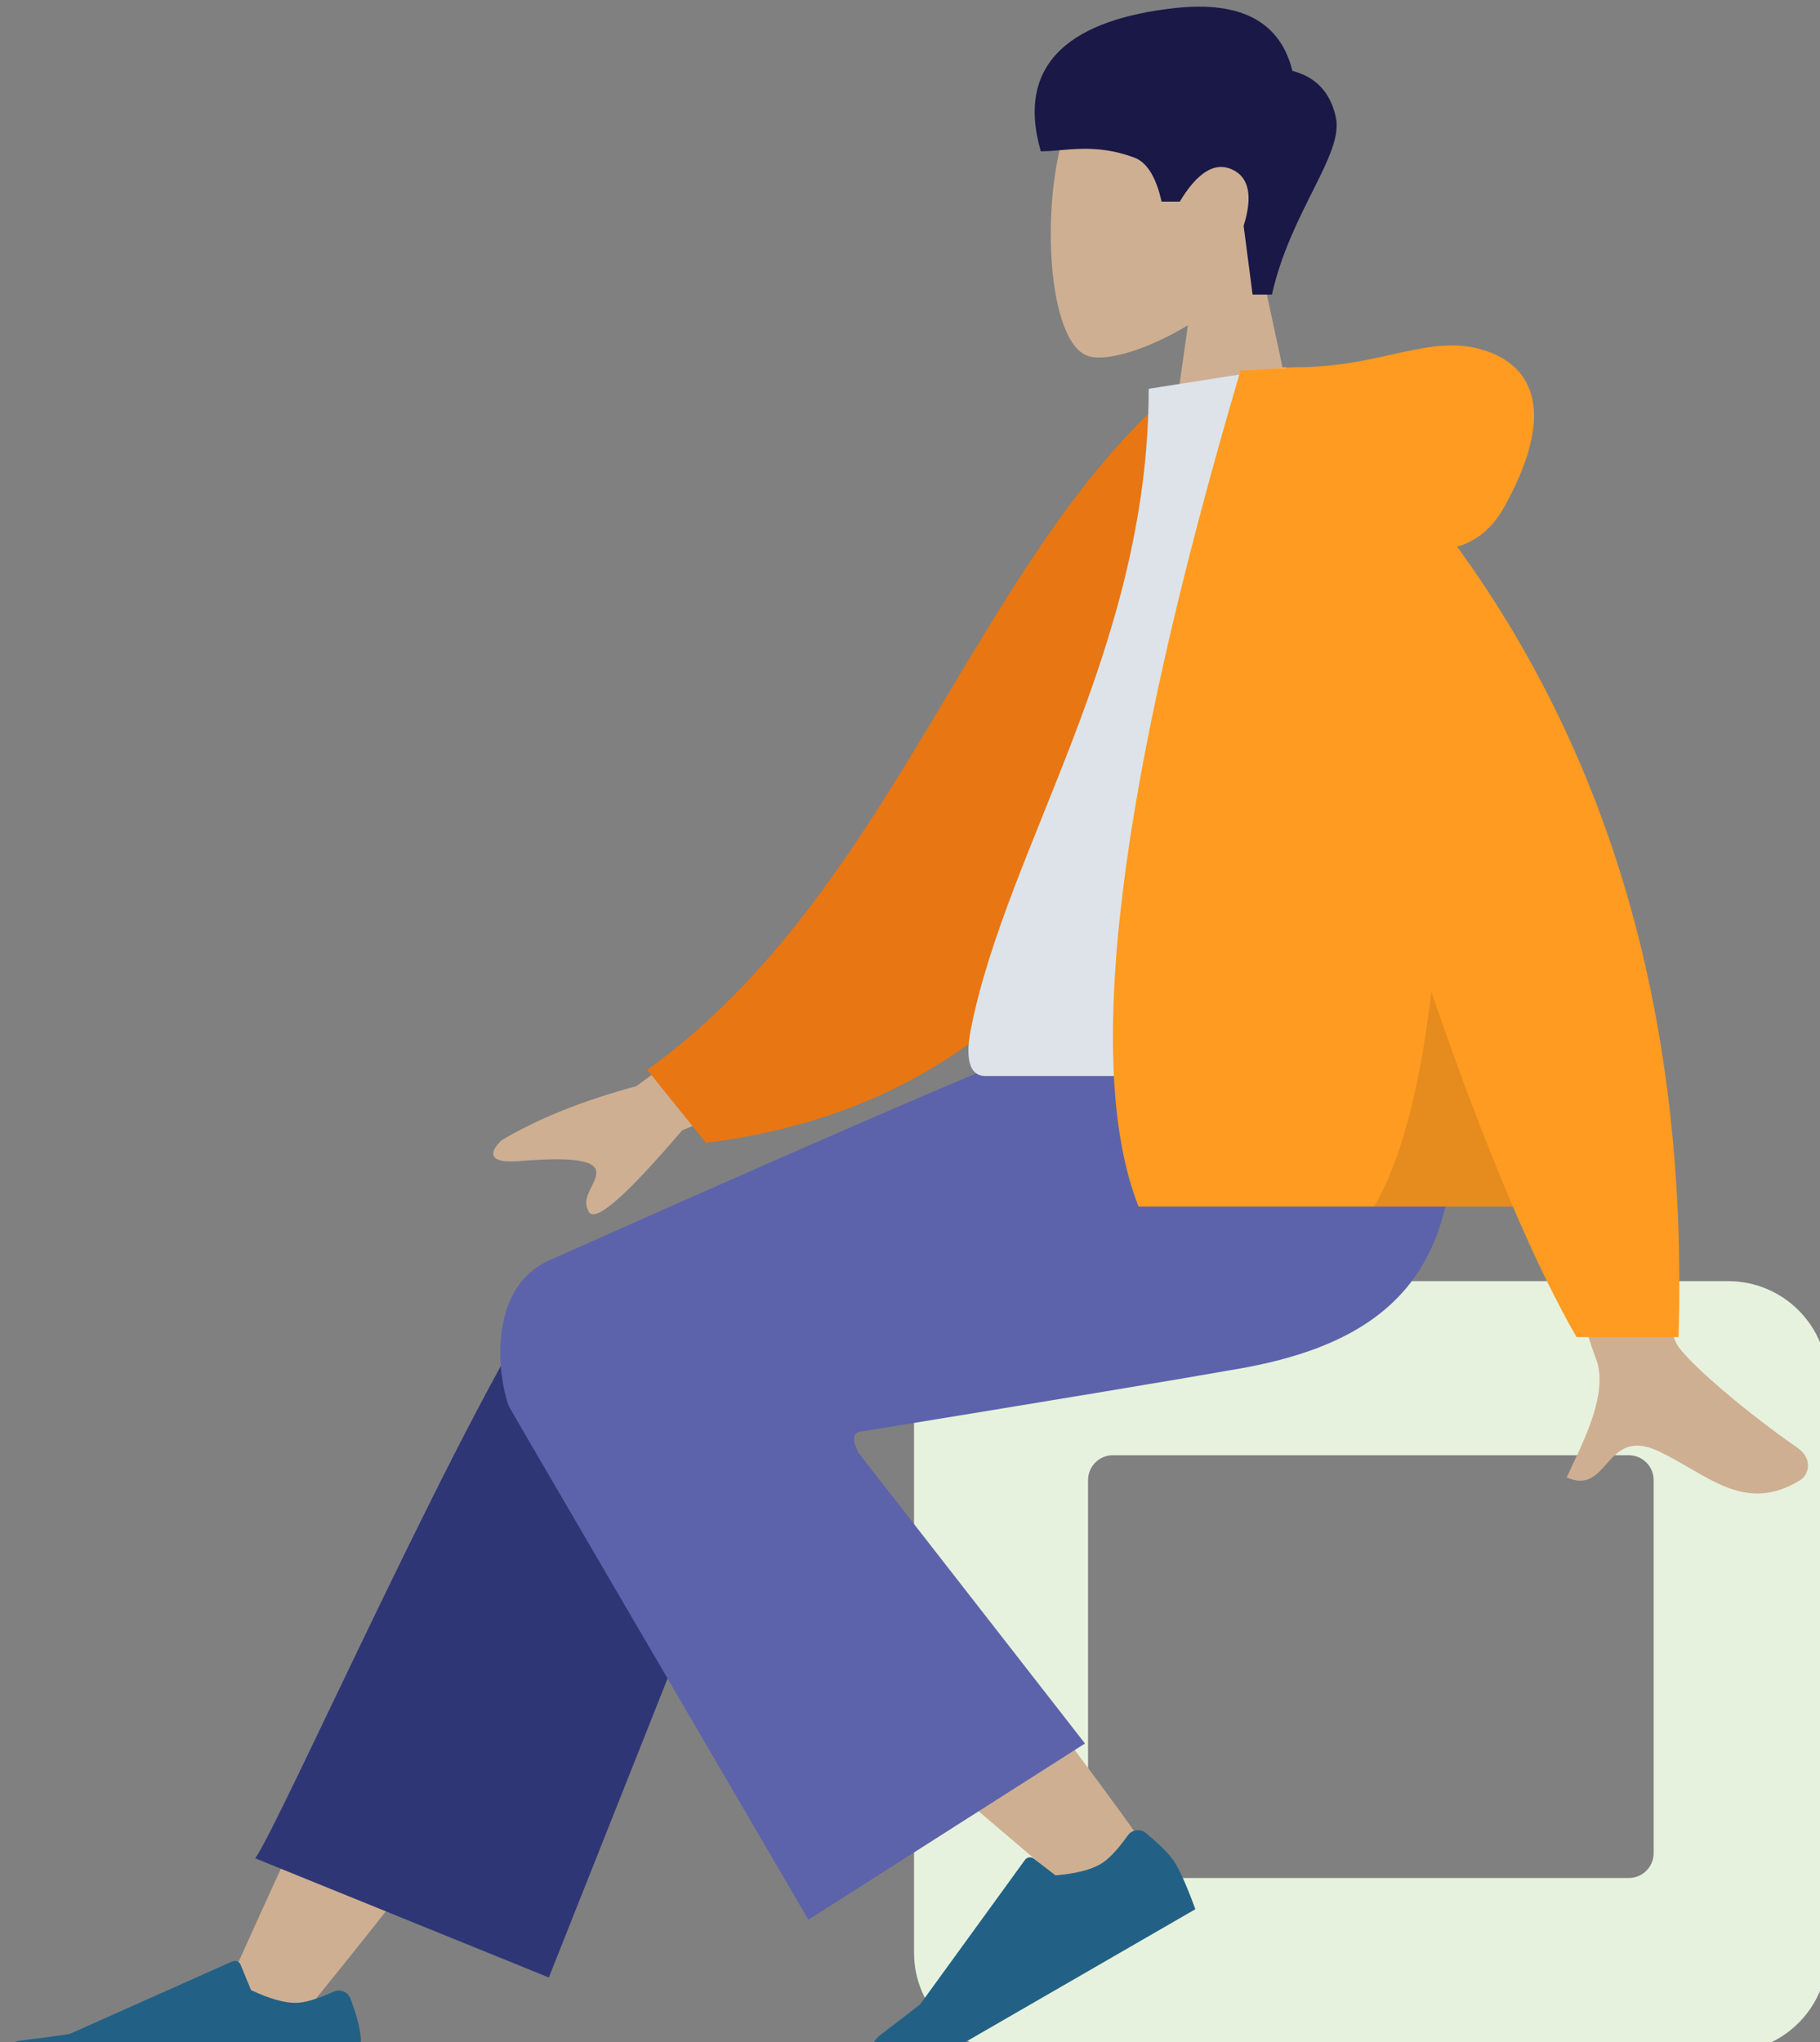
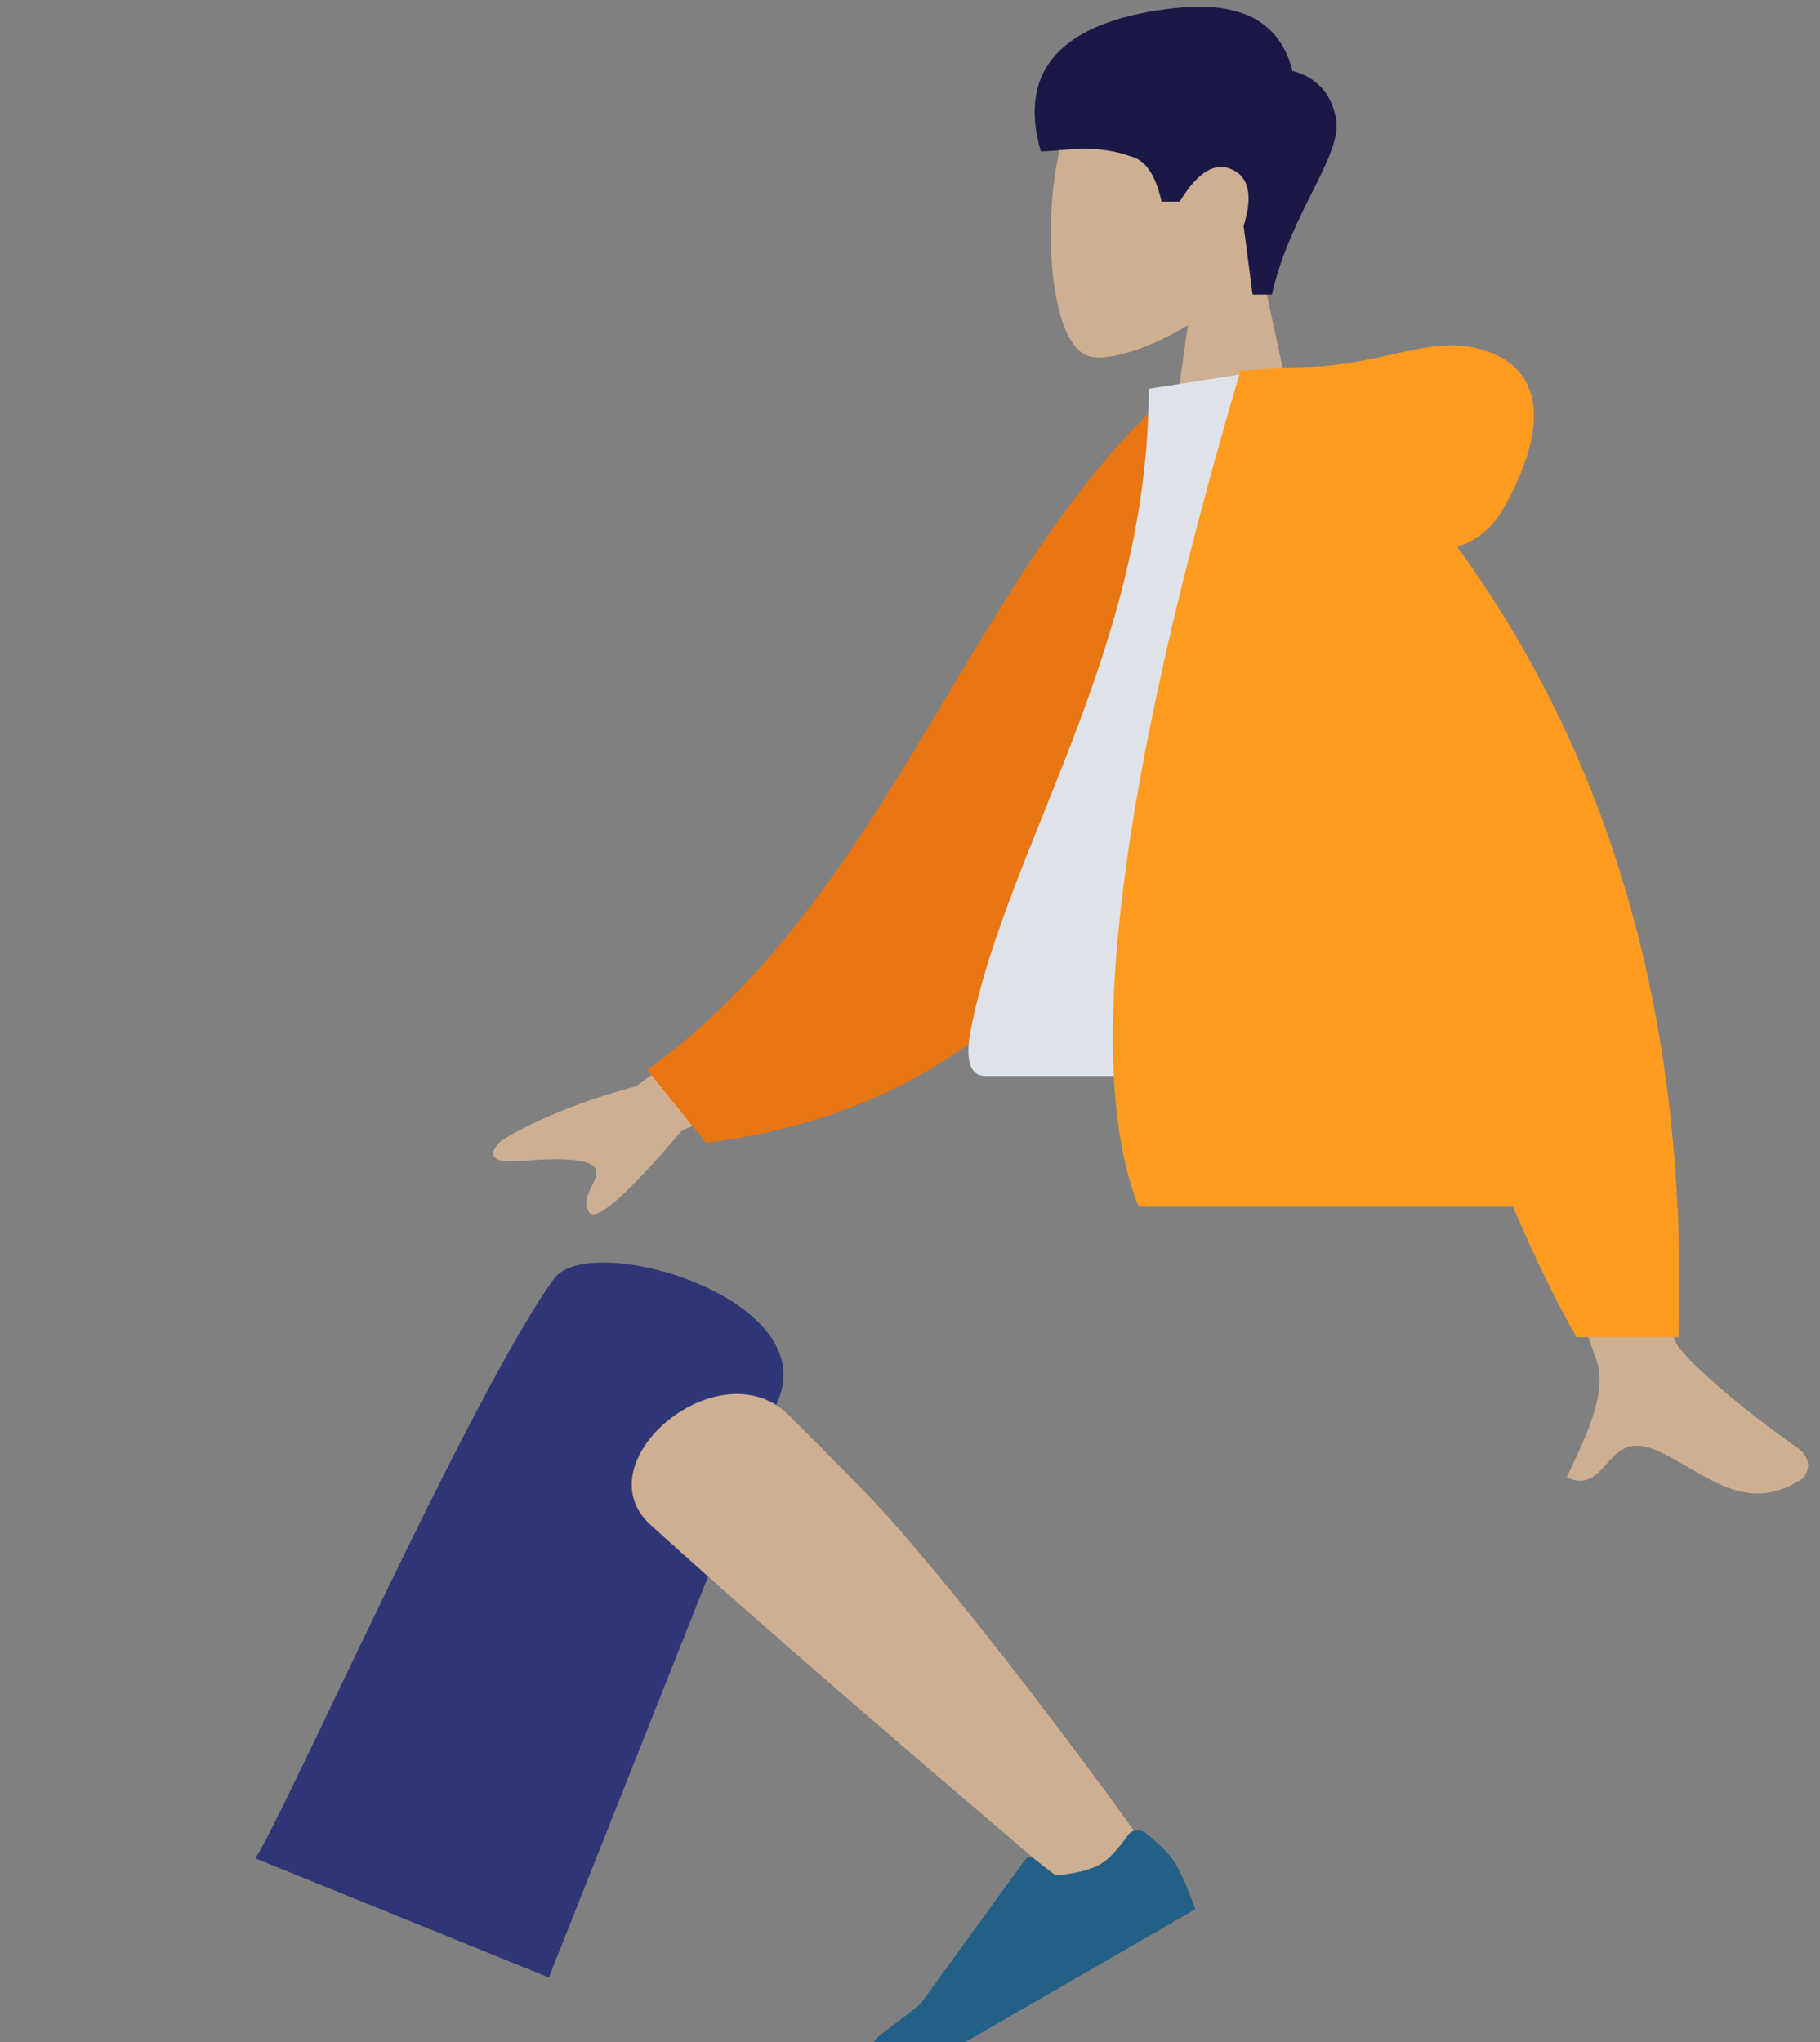
<svg xmlns="http://www.w3.org/2000/svg" width="131" height="147" viewBox="0 0 131 147" fill="none">
  <rect x="0" y="0" width="131" height="147" fill="#808080" stroke="none" />
  <path fill-rule="evenodd" clip-rule="evenodd" d="M90.725 19.047C92.786 16.627 94.181 13.66 93.948 10.336C93.276 0.76 79.949 2.866 77.357 7.7C74.764 12.534 75.072 24.794 78.423 25.658C79.759 26.003 82.606 25.159 85.502 23.412L83.684 36.28H94.421L90.725 19.047Z" fill="#CFAF92" />
  <path fill-rule="evenodd" clip-rule="evenodd" d="M91.55 21.203C92.897 15.206 96.736 11.118 96.15 8.437C95.759 6.65 94.717 5.539 93.025 5.104C92.149 1.561 89.326 0.054 84.554 0.583C77.397 1.377 73.028 4.35 74.915 10.892C76.649 10.892 78.742 10.265 81.637 11.34C82.556 11.681 83.213 12.739 83.608 14.513H84.916C86.186 12.407 87.438 11.633 88.672 12.192C89.906 12.75 90.187 14.105 89.514 16.258L90.158 21.203H91.55Z" fill="#191847" />
-   <path fill-rule="evenodd" clip-rule="evenodd" d="M124.395 92.217H72.948C68.994 92.217 65.79 95.423 65.79 99.377V140.547C65.79 144.502 68.994 147.707 72.948 147.707H124.395C128.348 147.707 131.553 144.502 131.553 140.547V99.377C131.553 95.423 128.348 92.217 124.395 92.217ZM117.237 104.747C118.225 104.747 119.026 105.549 119.026 106.537V133.387C119.026 134.376 118.225 135.177 117.237 135.177H80.105C79.117 135.177 78.316 134.376 78.316 133.387V106.537C78.316 105.549 79.117 104.747 80.105 104.747H117.237Z" fill="#E6F2DD" />
-   <path fill-rule="evenodd" clip-rule="evenodd" d="M21.429 145.47C30.249 134.696 36.217 126.709 39.333 121.508C44.668 112.603 49.034 104.679 50.412 101.653C53.698 94.435 42.848 91.055 40.392 94.422C36.675 99.517 28.738 115.551 16.579 142.524L21.429 145.47Z" fill="#CFAF92" />
  <path fill-rule="evenodd" clip-rule="evenodd" d="M39.504 142.338L55.919 101.005C59.429 93.47 42.475 88.518 39.895 92.024C34.037 99.985 20.114 131.389 18.369 133.761L39.504 142.338Z" fill="#2F3676" />
  <path fill-rule="evenodd" clip-rule="evenodd" d="M83.222 134.048C80.025 129.382 68.394 113.686 62.059 107.191C60.239 105.325 58.463 103.534 56.783 101.864C51.789 96.903 41.845 105.243 46.829 109.762C59.242 121.016 77.353 136.21 78.867 137.564C80.987 139.463 85.232 136.98 83.222 134.048Z" fill="#CFAF92" />
  <path fill-rule="evenodd" clip-rule="evenodd" d="M82.475 131.941C83.576 132.848 84.293 133.588 84.624 134.163C85.028 134.862 85.5 135.949 86.041 137.424C85.23 137.892 77.946 142.099 64.189 150.044C62.537 148.495 62.28 147.292 63.417 146.435C64.554 145.579 65.492 144.857 66.232 144.269L73.775 133.874C73.92 133.674 74.2 133.629 74.4 133.775C74.403 133.777 74.406 133.78 74.41 133.782L75.977 134.989C77.415 134.864 78.487 134.596 79.195 134.187C79.771 133.855 80.431 133.164 81.177 132.114L81.177 132.113C81.463 131.71 82.021 131.616 82.424 131.902C82.442 131.914 82.459 131.927 82.475 131.941Z" fill="#226185" />
-   <path fill-rule="evenodd" clip-rule="evenodd" d="M25.223 143.86C25.723 145.196 25.974 146.196 25.974 146.86C25.974 147.667 25.839 148.844 25.57 150.393C24.635 150.393 16.224 150.393 0.338 150.393C-0.318 148.224 0.061 147.054 1.474 146.881C2.886 146.708 4.06 146.552 4.994 146.412L16.722 141.182C16.948 141.082 17.212 141.183 17.313 141.409C17.314 141.413 17.316 141.417 17.318 141.421L18.072 143.25C19.38 143.86 20.442 144.165 21.26 144.165C21.924 144.165 22.842 143.897 24.012 143.36L24.012 143.36C24.461 143.154 24.992 143.352 25.198 143.801C25.207 143.82 25.215 143.84 25.223 143.86Z" fill="#226185" />
-   <path fill-rule="evenodd" clip-rule="evenodd" d="M61.825 103.069C75.468 100.846 84.607 99.326 89.24 98.508C102.448 96.179 106.3 89.069 104.022 73.558H79.688C76.467 74.488 63.011 80.241 39.32 90.817C35.057 92.934 35.851 99.175 36.63 101.231C36.662 101.315 43.848 113.632 58.188 138.181L78.095 125.496L61.788 104.564C61.357 103.696 61.369 103.198 61.825 103.069Z" fill="#5C63AB" />
  <path fill-rule="evenodd" clip-rule="evenodd" d="M60.072 67.7L45.801 78.182C41.931 79.226 38.697 80.526 36.1 82.081C35.487 82.64 34.746 83.772 37.29 83.577C39.834 83.381 42.518 83.29 42.869 84.158C43.22 85.026 41.681 86.064 42.39 87.235C42.863 88.015 45.098 86.058 49.095 81.362L63.226 75.5L60.072 67.7ZM114.862 68.061L105.513 68.098C111.286 86.738 114.402 96.629 114.862 97.769C115.897 100.335 113.707 104.244 112.77 106.344C115.821 107.709 115.496 102.652 119.345 104.443C122.858 106.078 125.53 109.04 129.589 106.535C130.088 106.227 130.635 105.067 129.314 104.161C126.022 101.903 121.279 97.952 120.638 96.651C119.764 94.878 117.839 85.348 114.862 68.061Z" fill="#CFAF92" />
  <path fill-rule="evenodd" clip-rule="evenodd" d="M88.294 28.821L84.426 28.157C70.073 40.56 64.178 64.387 46.584 77.009L50.819 82.26C81.34 78.479 88.905 49.416 88.294 28.821Z" fill="#E87613" />
  <path fill-rule="evenodd" clip-rule="evenodd" d="M105.158 77.45C89.647 77.45 78.237 77.45 70.929 77.45C69.365 77.45 69.66 75.191 69.886 74.051C72.495 60.894 82.681 46.712 82.681 27.984L92.555 26.435C100.721 39.573 103.545 55.748 105.158 77.45Z" fill="#DDE3E9" />
  <path fill-rule="evenodd" clip-rule="evenodd" d="M104.883 39.349C106.317 38.937 107.452 37.975 108.29 36.464C111.898 29.951 110.595 26.364 106.738 25.186C102.882 24.007 99.443 26.435 93.298 26.435C92.964 26.435 92.658 26.456 92.38 26.498L89.289 26.674C80.421 56.737 77.975 76.795 81.952 86.847H108.893C110.489 90.571 112.016 93.703 113.475 96.245H120.816C121.507 73.9 116.196 54.935 104.883 39.349Z" fill="#FF9B21" />
-   <path fill-rule="evenodd" clip-rule="evenodd" d="M103.026 71.408C102.179 78.499 100.802 83.646 98.895 86.847H108.893C107.031 82.505 105.075 77.358 103.026 71.408Z" fill="black" fill-opacity="0.1" />
</svg>